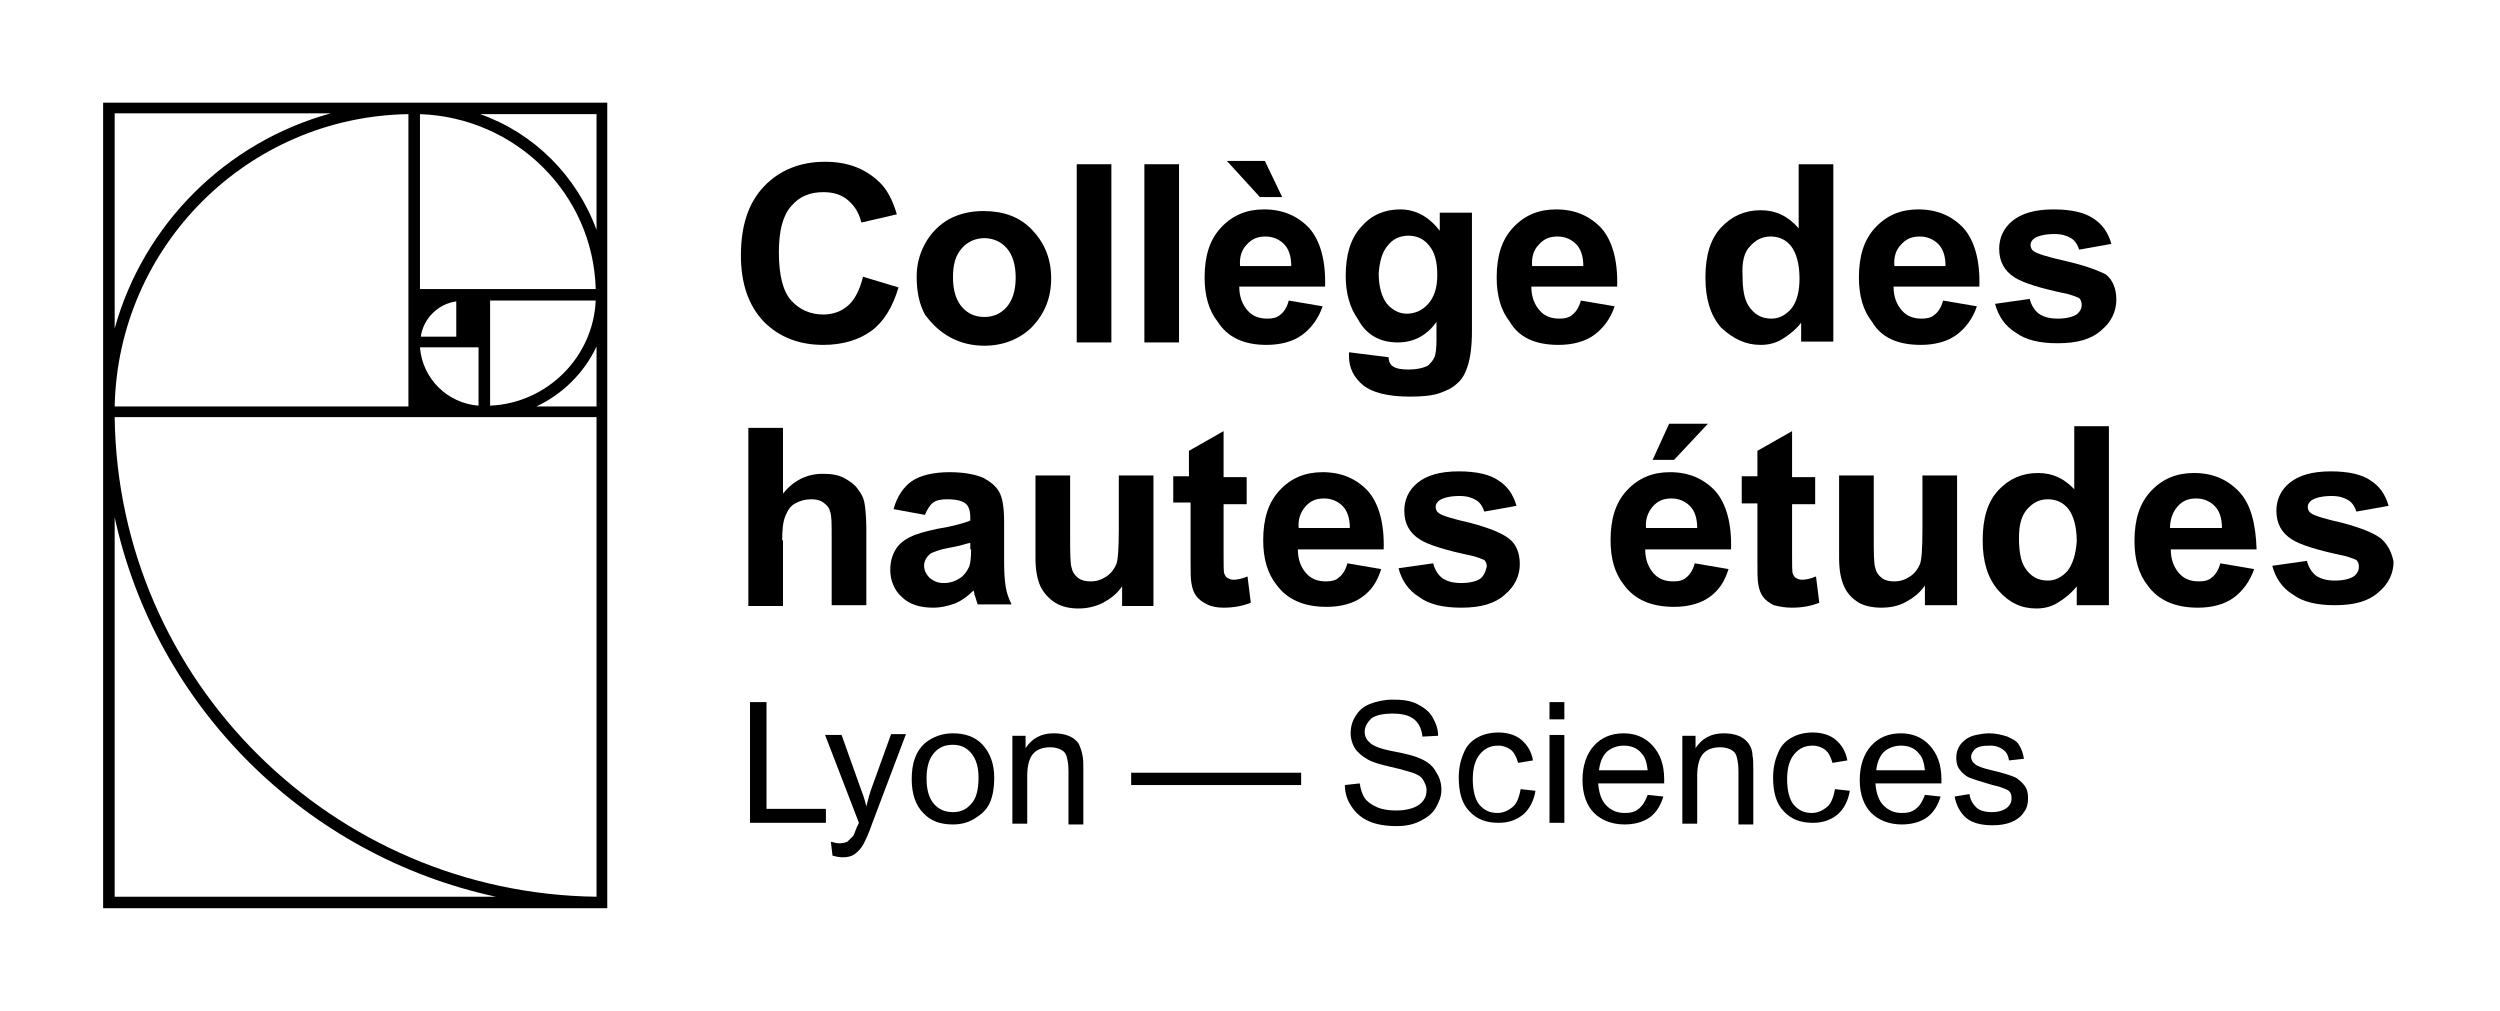
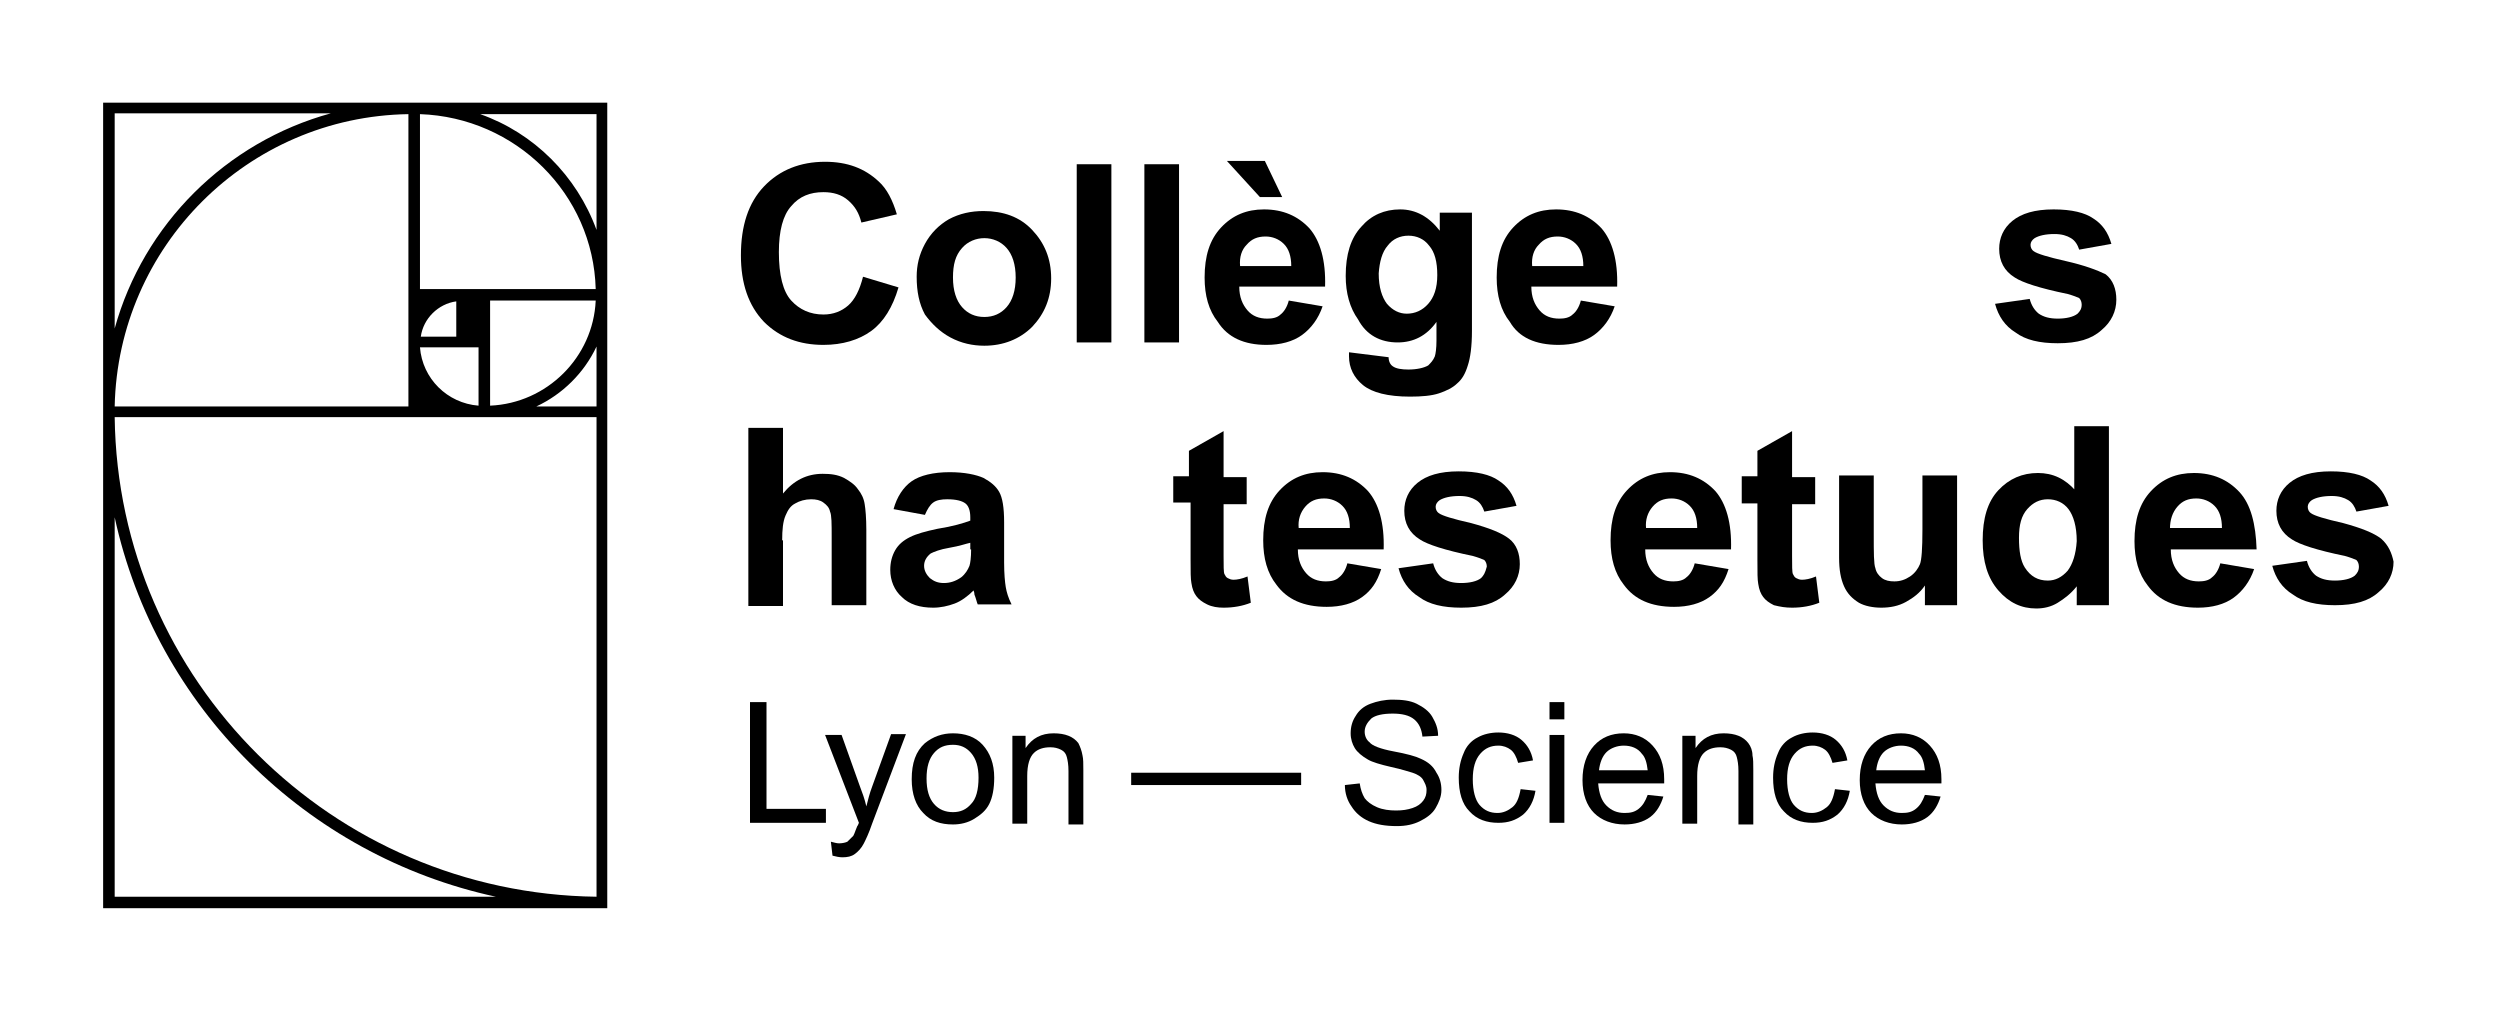
<svg xmlns="http://www.w3.org/2000/svg" width="230" height="93" viewBox="0 0 230 93" fill="none">
  <mask id="mask0_3369_2035" style="mask-type:luminance" maskUnits="userSpaceOnUse" x="0" y="0" width="230" height="93">
    <path d="M230 0H0V93H230V0Z" fill="white" />
  </mask>
  <g mask="url(#mask0_3369_2035)">
    <path d="M75.755 31.73C77.501 31.73 79.019 31.277 80.157 30.446C81.296 29.615 82.131 28.255 82.662 26.442L79.398 25.46C79.095 26.669 78.639 27.575 78.032 28.104C77.425 28.633 76.666 28.935 75.755 28.935C74.54 28.935 73.553 28.482 72.794 27.651C72.035 26.82 71.656 25.309 71.656 23.193C71.656 21.229 72.035 19.794 72.794 18.962C73.553 18.056 74.54 17.678 75.755 17.678C76.666 17.678 77.425 17.905 78.032 18.434C78.639 18.962 79.019 19.567 79.247 20.474L82.511 19.718C82.131 18.434 81.6 17.376 80.841 16.696C79.55 15.487 77.956 14.883 75.907 14.883C73.629 14.883 71.732 15.638 70.29 17.149C68.847 18.66 68.164 20.776 68.164 23.495C68.164 26.064 68.847 28.104 70.29 29.615C71.732 31.05 73.553 31.73 75.755 31.73Z" fill="black" />
    <path d="M87.446 31.05C88.433 31.579 89.496 31.806 90.558 31.806C92.304 31.806 93.822 31.201 94.961 30.068C96.1 28.859 96.707 27.424 96.707 25.611C96.707 23.798 96.1 22.362 94.961 21.154C93.822 19.945 92.304 19.416 90.483 19.416C89.344 19.416 88.281 19.642 87.294 20.171C86.383 20.7 85.624 21.456 85.093 22.438C84.562 23.42 84.334 24.402 84.334 25.46C84.334 26.82 84.562 27.953 85.093 28.935C85.7 29.766 86.459 30.521 87.446 31.05ZM88.509 22.816C89.04 22.211 89.799 21.909 90.558 21.909C91.317 21.909 92.077 22.211 92.608 22.816C93.139 23.42 93.443 24.326 93.443 25.535C93.443 26.744 93.139 27.651 92.608 28.255C92.077 28.859 91.393 29.162 90.558 29.162C89.723 29.162 89.04 28.859 88.509 28.255C87.978 27.651 87.674 26.744 87.674 25.535C87.674 24.326 87.902 23.495 88.509 22.816Z" fill="black" />
    <path d="M102.247 15.11H99.059V31.504H102.247V15.11Z" fill="black" />
    <path d="M108.471 15.11H105.283V31.504H108.471V15.11Z" fill="black" />
    <path d="M116.517 31.73C117.808 31.73 118.946 31.428 119.781 30.824C120.616 30.219 121.299 29.313 121.679 28.18L118.567 27.651C118.415 28.255 118.111 28.708 117.808 28.935C117.504 29.237 117.049 29.313 116.593 29.313C115.834 29.313 115.227 29.086 114.771 28.557C114.316 28.028 114.012 27.348 114.012 26.366H121.907C121.983 23.949 121.451 22.136 120.464 21.002C119.402 19.869 118.035 19.265 116.29 19.265C114.696 19.265 113.405 19.794 112.342 20.927C111.28 22.06 110.824 23.571 110.824 25.535C110.824 27.197 111.204 28.557 112.039 29.615C112.95 31.05 114.468 31.73 116.517 31.73ZM114.696 22.513C115.151 21.985 115.682 21.758 116.441 21.758C117.049 21.758 117.656 21.985 118.111 22.438C118.567 22.891 118.795 23.571 118.795 24.478H114.088C114.012 23.647 114.24 22.967 114.696 22.513Z" fill="black" />
    <path d="M117.961 18.131L116.367 14.807H112.875L115.911 18.131H117.961Z" fill="black" />
    <path d="M128.587 31.504C130.029 31.504 131.244 30.899 132.155 29.615V31.352C132.155 32.032 132.079 32.561 132.003 32.788C131.851 33.166 131.623 33.392 131.395 33.619C131.016 33.846 130.333 33.997 129.574 33.997C128.966 33.997 128.435 33.921 128.131 33.694C127.904 33.543 127.752 33.241 127.752 32.864L124.108 32.41C124.108 32.561 124.108 32.712 124.108 32.788C124.108 33.846 124.564 34.752 125.399 35.432C126.234 36.112 127.676 36.49 129.725 36.49C130.788 36.49 131.699 36.414 132.382 36.188C133.065 35.961 133.673 35.659 134.052 35.281C134.508 34.903 134.811 34.374 135.039 33.619C135.267 32.939 135.419 31.881 135.419 30.446V19.567H132.458V21.229C131.471 19.945 130.257 19.265 128.815 19.265C127.372 19.265 126.158 19.794 125.247 20.851C124.26 21.909 123.805 23.42 123.805 25.384C123.805 26.971 124.184 28.331 124.943 29.388C125.702 30.824 126.993 31.504 128.587 31.504ZM127.676 22.589C128.131 21.985 128.815 21.682 129.574 21.682C130.333 21.682 131.016 21.985 131.471 22.589C132.003 23.193 132.23 24.1 132.23 25.309C132.23 26.517 131.927 27.348 131.395 27.953C130.864 28.557 130.181 28.859 129.422 28.859C128.739 28.859 128.131 28.557 127.6 27.953C127.145 27.348 126.841 26.442 126.841 25.157C126.917 24.1 127.145 23.193 127.676 22.589Z" fill="black" />
    <path d="M143.388 31.73C144.679 31.73 145.817 31.428 146.652 30.824C147.487 30.219 148.171 29.313 148.55 28.18L145.438 27.651C145.286 28.255 144.982 28.708 144.679 28.935C144.375 29.237 143.92 29.313 143.464 29.313C142.705 29.313 142.098 29.086 141.643 28.557C141.187 28.028 140.883 27.348 140.883 26.366H148.778C148.854 23.949 148.322 22.136 147.336 21.002C146.273 19.869 144.907 19.265 143.161 19.265C141.567 19.265 140.276 19.794 139.213 20.927C138.151 22.06 137.695 23.571 137.695 25.535C137.695 27.197 138.075 28.557 138.91 29.615C139.745 31.05 141.263 31.73 143.388 31.73ZM141.567 22.513C142.022 21.985 142.553 21.758 143.312 21.758C143.92 21.758 144.527 21.985 144.982 22.438C145.438 22.891 145.666 23.571 145.666 24.478H140.959C140.883 23.647 141.111 22.967 141.567 22.513Z" fill="black" />
-     <path d="M161.986 31.73C162.669 31.73 163.353 31.579 163.96 31.201C164.567 30.824 165.174 30.37 165.706 29.69V31.428H168.666V15.11H165.478V21.002C164.491 19.869 163.353 19.34 161.986 19.34C160.544 19.34 159.329 19.869 158.343 20.927C157.356 21.985 156.9 23.495 156.9 25.535C156.9 27.5 157.356 29.011 158.343 30.144C159.481 31.201 160.62 31.73 161.986 31.73ZM160.999 22.665C161.531 22.06 162.138 21.758 162.897 21.758C163.656 21.758 164.339 22.06 164.795 22.665C165.25 23.269 165.554 24.251 165.554 25.611C165.554 26.82 165.326 27.726 164.795 28.406C164.263 29.011 163.656 29.313 162.973 29.313C162.062 29.313 161.379 28.935 160.848 28.104C160.468 27.5 160.316 26.593 160.316 25.384C160.24 24.1 160.468 23.193 160.999 22.665Z" fill="black" />
-     <path d="M176.713 31.73C178.003 31.73 179.142 31.428 179.977 30.824C180.812 30.219 181.495 29.313 181.874 28.18L178.762 27.651C178.61 28.255 178.307 28.708 178.003 28.935C177.699 29.237 177.244 29.313 176.789 29.313C176.029 29.313 175.422 29.086 174.967 28.557C174.511 28.028 174.208 27.348 174.208 26.366H182.102C182.178 23.949 181.647 22.136 180.66 21.002C179.597 19.869 178.231 19.265 176.485 19.265C174.891 19.265 173.6 19.794 172.538 20.927C171.475 22.06 171.02 23.571 171.02 25.535C171.02 27.197 171.399 28.557 172.234 29.615C173.069 31.05 174.587 31.73 176.713 31.73ZM174.891 22.513C175.346 21.985 175.878 21.758 176.637 21.758C177.244 21.758 177.851 21.985 178.307 22.438C178.762 22.891 178.99 23.571 178.99 24.478H174.284C174.208 23.647 174.435 22.967 174.891 22.513Z" fill="black" />
    <path d="M190.073 24.024C188.403 23.647 187.416 23.344 187.113 23.118C186.885 22.967 186.809 22.74 186.809 22.513C186.809 22.287 186.961 22.06 187.188 21.909C187.568 21.682 188.175 21.531 189.01 21.531C189.693 21.531 190.149 21.682 190.528 21.909C190.908 22.136 191.136 22.513 191.287 22.967L194.248 22.438C193.944 21.38 193.413 20.625 192.578 20.096C191.819 19.567 190.604 19.265 188.934 19.265C187.188 19.265 185.974 19.642 185.139 20.322C184.304 21.002 183.924 21.909 183.924 22.891C183.924 24.024 184.38 24.931 185.367 25.535C186.05 25.989 187.644 26.517 190.225 27.046C190.756 27.197 191.136 27.348 191.287 27.424C191.439 27.575 191.515 27.802 191.515 28.028C191.515 28.406 191.363 28.633 191.136 28.859C190.756 29.162 190.073 29.313 189.314 29.313C188.555 29.313 188.023 29.162 187.568 28.859C187.188 28.557 186.885 28.104 186.733 27.5L183.545 27.953C183.849 29.086 184.456 29.993 185.443 30.597C186.354 31.277 187.644 31.579 189.314 31.579C191.136 31.579 192.426 31.201 193.337 30.37C194.248 29.615 194.703 28.633 194.703 27.575C194.703 26.593 194.4 25.762 193.717 25.233C192.957 24.855 191.743 24.402 190.073 24.024Z" fill="black" />
    <path d="M71.96 49.711C71.96 48.729 72.036 47.973 72.263 47.444C72.491 46.915 72.719 46.538 73.174 46.311C73.554 46.084 74.085 45.933 74.617 45.933C75.072 45.933 75.452 46.009 75.755 46.236C76.059 46.462 76.287 46.689 76.362 47.066C76.514 47.369 76.514 48.2 76.514 49.408V55.679H79.702V48.729C79.702 47.671 79.626 46.84 79.551 46.387C79.475 45.858 79.247 45.404 78.943 45.027C78.64 44.573 78.184 44.271 77.653 43.969C77.046 43.667 76.438 43.591 75.679 43.591C74.237 43.591 73.023 44.196 72.036 45.404V39.361H68.848V55.755H72.036V49.711H71.96Z" fill="black" />
    <path d="M92.379 51.751V48.049C92.379 46.689 92.228 45.782 91.924 45.253C91.621 44.724 91.165 44.347 90.482 43.969C89.799 43.667 88.736 43.44 87.37 43.44C85.852 43.44 84.637 43.742 83.878 44.271C83.119 44.8 82.512 45.707 82.208 46.84L85.092 47.369C85.32 46.84 85.548 46.462 85.852 46.236C86.155 46.009 86.611 45.933 87.142 45.933C87.977 45.933 88.508 46.084 88.812 46.311C89.115 46.538 89.267 46.991 89.267 47.595V47.898C88.66 48.124 87.673 48.426 86.231 48.653C85.168 48.88 84.333 49.106 83.726 49.408C83.119 49.711 82.663 50.088 82.36 50.617C82.056 51.146 81.904 51.751 81.904 52.43C81.904 53.413 82.284 54.319 82.967 54.923C83.65 55.603 84.637 55.906 85.852 55.906C86.535 55.906 87.218 55.755 87.825 55.528C88.432 55.301 89.04 54.848 89.571 54.319C89.571 54.395 89.647 54.47 89.647 54.697C89.799 55.075 89.875 55.452 89.951 55.603H93.063C92.759 54.999 92.607 54.47 92.531 54.017C92.456 53.564 92.379 52.808 92.379 51.751ZM89.343 50.542C89.343 51.297 89.267 51.826 89.191 52.053C89.04 52.43 88.812 52.808 88.432 53.11C87.901 53.488 87.37 53.639 86.838 53.639C86.307 53.639 85.927 53.488 85.548 53.186C85.244 52.884 85.016 52.506 85.016 52.053C85.016 51.599 85.244 51.222 85.624 50.919C85.927 50.768 86.459 50.542 87.37 50.391C88.281 50.239 88.888 50.013 89.267 49.937V50.542H89.343Z" fill="black" />
-     <path d="M106.118 55.603V43.742H102.93V48.729C102.93 50.466 102.854 51.524 102.703 51.902C102.551 52.279 102.247 52.733 101.792 53.035C101.336 53.337 100.881 53.488 100.349 53.488C99.894 53.488 99.514 53.413 99.211 53.186C98.907 52.959 98.68 52.657 98.604 52.279C98.452 51.902 98.452 50.844 98.452 49.182V43.742H95.264V51.297C95.264 52.431 95.415 53.261 95.719 53.941C96.023 54.546 96.478 55.075 97.085 55.452C97.693 55.83 98.452 55.981 99.211 55.981C99.97 55.981 100.729 55.83 101.488 55.452C102.171 55.075 102.779 54.621 103.234 53.941V55.755H106.118V55.603Z" fill="black" />
    <path d="M108.091 46.236H109.534V51.448C109.534 52.582 109.534 53.261 109.609 53.639C109.685 54.168 109.837 54.546 110.065 54.848C110.293 55.15 110.596 55.377 111.052 55.603C111.507 55.83 112.038 55.906 112.57 55.906C113.481 55.906 114.316 55.755 115.075 55.452L114.771 53.035C114.24 53.261 113.784 53.337 113.481 53.337C113.253 53.337 113.101 53.261 112.949 53.186C112.798 53.11 112.722 52.959 112.646 52.808C112.57 52.657 112.57 52.053 112.57 51.146V46.387H114.695V43.894H112.57V39.663L109.382 41.476V43.818H107.939V46.236H108.091Z" fill="black" />
    <path d="M127.07 52.355L123.957 51.826C123.806 52.43 123.502 52.884 123.198 53.11C122.895 53.413 122.439 53.488 121.984 53.488C121.225 53.488 120.617 53.261 120.162 52.733C119.707 52.204 119.403 51.524 119.403 50.542H127.297C127.373 48.124 126.842 46.311 125.855 45.178C124.792 44.045 123.426 43.44 121.68 43.44C120.086 43.44 118.796 43.969 117.733 45.102C116.67 46.236 116.215 47.746 116.215 49.711C116.215 51.373 116.594 52.733 117.429 53.79C118.416 55.15 119.934 55.83 122.06 55.83C123.35 55.83 124.489 55.528 125.324 54.923C126.159 54.319 126.69 53.564 127.07 52.355ZM120.086 46.613C120.542 46.084 121.073 45.858 121.832 45.858C122.439 45.858 123.047 46.084 123.502 46.538C123.957 46.991 124.185 47.671 124.185 48.578H119.479C119.403 47.822 119.631 47.142 120.086 46.613Z" fill="black" />
    <path d="M136.255 53.186C135.875 53.488 135.192 53.639 134.433 53.639C133.674 53.639 133.143 53.488 132.687 53.186C132.308 52.884 132.004 52.431 131.852 51.826L128.664 52.279C128.968 53.413 129.575 54.319 130.562 54.924C131.473 55.604 132.763 55.906 134.433 55.906C136.255 55.906 137.545 55.528 138.456 54.697C139.367 53.941 139.822 52.959 139.822 51.902C139.822 50.92 139.519 50.089 138.836 49.56C138.153 49.031 137.014 48.578 135.344 48.124C133.674 47.746 132.687 47.444 132.384 47.218C132.156 47.067 132.08 46.84 132.08 46.613C132.08 46.387 132.232 46.16 132.459 46.009C132.839 45.782 133.446 45.631 134.281 45.631C134.964 45.631 135.42 45.782 135.799 46.009C136.179 46.236 136.407 46.613 136.558 47.067L139.519 46.538C139.215 45.48 138.684 44.725 137.849 44.196C137.09 43.667 135.875 43.365 134.205 43.365C132.459 43.365 131.245 43.742 130.41 44.422C129.575 45.102 129.195 46.009 129.195 46.991C129.195 48.124 129.651 49.031 130.638 49.635C131.321 50.089 132.915 50.617 135.496 51.146C136.027 51.297 136.407 51.448 136.558 51.524C136.71 51.675 136.786 51.902 136.786 52.128C136.634 52.733 136.483 52.959 136.255 53.186Z" fill="black" />
-     <path d="M157.129 38.983H153.561L152.043 42.307H154.017L157.129 38.983Z" fill="black" />
    <path d="M159.027 52.355L155.914 51.826C155.763 52.43 155.459 52.884 155.155 53.11C154.852 53.413 154.396 53.488 153.941 53.488C153.182 53.488 152.575 53.261 152.119 52.733C151.664 52.204 151.36 51.524 151.36 50.542H159.254C159.33 48.124 158.799 46.311 157.812 45.178C156.749 44.045 155.383 43.44 153.637 43.44C152.043 43.44 150.753 43.969 149.69 45.102C148.627 46.236 148.172 47.746 148.172 49.711C148.172 51.373 148.551 52.733 149.386 53.79C150.373 55.15 151.891 55.83 154.017 55.83C155.307 55.83 156.446 55.528 157.281 54.923C158.116 54.319 158.647 53.564 159.027 52.355ZM152.043 46.613C152.499 46.084 153.03 45.858 153.789 45.858C154.396 45.858 155.004 46.084 155.459 46.538C155.914 46.991 156.142 47.671 156.142 48.578H151.436C151.36 47.822 151.588 47.142 152.043 46.613Z" fill="black" />
    <path d="M164.871 55.906C165.781 55.906 166.616 55.755 167.376 55.452L167.072 53.035C166.541 53.261 166.085 53.337 165.781 53.337C165.554 53.337 165.402 53.261 165.25 53.186C165.098 53.11 165.022 52.959 164.947 52.808C164.871 52.657 164.871 52.053 164.871 51.146V46.387H166.996V43.894H164.871V39.663L161.682 41.476V43.818H160.24V46.311H161.682V51.524C161.682 52.657 161.682 53.337 161.758 53.715C161.834 54.244 161.986 54.621 162.214 54.924C162.442 55.226 162.745 55.452 163.201 55.679C163.808 55.83 164.263 55.906 164.871 55.906Z" fill="black" />
    <path d="M175.346 55.377C176.029 54.999 176.636 54.546 177.092 53.866V55.679H180.052V43.742H176.864V48.729C176.864 50.466 176.788 51.524 176.636 51.902C176.484 52.279 176.181 52.733 175.725 53.035C175.27 53.337 174.814 53.488 174.283 53.488C173.828 53.488 173.448 53.413 173.144 53.186C172.841 52.959 172.613 52.657 172.537 52.279C172.385 51.902 172.385 50.844 172.385 49.182V43.742H169.197V51.297C169.197 52.431 169.349 53.261 169.653 53.941C169.956 54.621 170.412 55.075 171.019 55.452C171.55 55.755 172.309 55.906 173.069 55.906C173.904 55.906 174.663 55.755 175.346 55.377Z" fill="black" />
    <path d="M190.984 45.178C189.997 44.045 188.858 43.516 187.492 43.516C186.05 43.516 184.835 44.045 183.848 45.102C182.862 46.16 182.406 47.671 182.406 49.711C182.406 51.675 182.862 53.186 183.848 54.319C184.835 55.452 185.974 55.981 187.34 55.981C188.023 55.981 188.707 55.83 189.314 55.452C189.921 55.075 190.528 54.621 191.06 53.941V55.679H194.02V39.209H190.832V45.178H190.984ZM190.225 52.506C189.693 53.11 189.086 53.413 188.403 53.413C187.492 53.413 186.809 53.035 186.278 52.204C185.898 51.599 185.746 50.693 185.746 49.484C185.746 48.275 185.974 47.444 186.505 46.84C187.037 46.236 187.644 45.933 188.403 45.933C189.162 45.933 189.845 46.236 190.301 46.84C190.756 47.444 191.06 48.426 191.06 49.786C190.984 50.995 190.68 51.902 190.225 52.506Z" fill="black" />
    <path d="M206.013 45.253C204.951 44.12 203.584 43.516 201.838 43.516C200.244 43.516 198.954 44.045 197.891 45.178C196.828 46.311 196.373 47.822 196.373 49.786C196.373 51.448 196.753 52.808 197.588 53.866C198.574 55.226 200.093 55.906 202.218 55.906C203.508 55.906 204.647 55.603 205.482 54.999C206.317 54.395 207 53.488 207.38 52.355L204.267 51.826C204.116 52.431 203.812 52.884 203.508 53.11C203.205 53.413 202.749 53.488 202.294 53.488C201.535 53.488 200.927 53.261 200.472 52.733C200.017 52.204 199.713 51.524 199.713 50.542H207.607C207.531 48.2 207.076 46.387 206.013 45.253ZM199.637 48.653C199.637 47.822 199.865 47.142 200.32 46.613C200.776 46.084 201.307 45.858 202.066 45.858C202.673 45.858 203.281 46.084 203.736 46.538C204.192 46.991 204.419 47.671 204.419 48.578H199.637V48.653Z" fill="black" />
    <path d="M219.069 49.56C218.385 49.031 217.247 48.578 215.577 48.124C213.907 47.746 212.92 47.444 212.616 47.218C212.389 47.067 212.313 46.84 212.313 46.613C212.313 46.387 212.465 46.16 212.692 46.009C213.072 45.782 213.679 45.631 214.514 45.631C215.197 45.631 215.653 45.782 216.032 46.009C216.412 46.236 216.64 46.613 216.791 47.067L219.752 46.538C219.448 45.48 218.917 44.725 218.082 44.196C217.323 43.667 216.108 43.365 214.438 43.365C212.692 43.365 211.478 43.742 210.643 44.422C209.808 45.102 209.428 46.009 209.428 46.991C209.428 48.124 209.884 49.031 210.871 49.635C211.554 50.089 213.148 50.617 215.729 51.146C216.26 51.297 216.64 51.448 216.791 51.524C216.943 51.675 217.019 51.902 217.019 52.128C217.019 52.506 216.867 52.733 216.64 52.959C216.26 53.262 215.577 53.413 214.818 53.413C214.059 53.413 213.527 53.262 213.072 52.959C212.692 52.657 212.389 52.204 212.237 51.599L209.049 52.053C209.352 53.186 209.96 54.093 210.947 54.697C211.857 55.377 213.148 55.679 214.818 55.679C216.64 55.679 217.93 55.301 218.841 54.47C219.752 53.715 220.207 52.733 220.207 51.675C220.055 50.92 219.752 50.164 219.069 49.56Z" fill="black" />
    <path d="M70.518 64.594H69V75.699H75.984V74.415H70.518V64.594Z" fill="black" />
    <path d="M80.235 72.375C80.007 72.98 79.855 73.584 79.704 74.188C79.552 73.508 79.324 72.904 79.096 72.3L77.426 67.616H75.908L79.02 75.699C78.945 75.85 78.945 75.926 78.869 76.002C78.641 76.53 78.565 76.908 78.413 76.984C78.261 77.135 78.109 77.286 77.958 77.437C77.806 77.513 77.502 77.588 77.199 77.588C76.971 77.588 76.743 77.513 76.44 77.437L76.591 78.721C76.895 78.797 77.199 78.872 77.502 78.872C77.958 78.872 78.337 78.797 78.641 78.57C78.945 78.344 79.248 78.041 79.476 77.588C79.628 77.286 79.931 76.681 80.235 75.775L83.347 67.54H81.981L80.235 72.375Z" fill="black" />
    <path d="M87.672 67.465C86.686 67.465 85.85 67.767 85.091 68.371C84.257 69.127 83.877 70.184 83.877 71.695C83.877 73.055 84.257 74.113 84.94 74.793C85.623 75.548 86.534 75.85 87.672 75.85C88.356 75.85 89.039 75.699 89.646 75.322C90.253 74.944 90.709 74.566 91.012 73.962C91.316 73.357 91.468 72.526 91.468 71.544C91.468 70.26 91.088 69.278 90.405 68.522C89.722 67.767 88.735 67.465 87.672 67.465ZM89.342 73.962C88.887 74.491 88.356 74.717 87.672 74.717C86.989 74.717 86.382 74.491 85.927 73.962C85.471 73.433 85.243 72.677 85.243 71.62C85.243 70.562 85.471 69.807 85.927 69.278C86.382 68.749 86.913 68.522 87.672 68.522C88.356 68.522 88.887 68.749 89.342 69.278C89.798 69.807 90.025 70.562 90.025 71.544C90.025 72.677 89.798 73.508 89.342 73.962Z" fill="black" />
    <path d="M99.211 68.371C98.984 68.069 98.68 67.842 98.3 67.691C97.921 67.54 97.465 67.465 96.934 67.465C95.795 67.465 94.96 67.918 94.353 68.825V67.691H93.139V75.775H94.505V71.393C94.505 70.335 94.733 69.656 95.112 69.278C95.492 68.9 96.023 68.749 96.63 68.749C97.01 68.749 97.314 68.825 97.617 68.976C97.921 69.127 98.073 69.353 98.149 69.656C98.225 69.958 98.3 70.335 98.3 70.94V75.85H99.667V70.864C99.667 70.26 99.667 69.807 99.591 69.504C99.515 69.051 99.363 68.673 99.211 68.371Z" fill="black" />
    <path d="M119.705 71.091H104.068V72.224H119.705V71.091Z" fill="black" />
    <path d="M130.712 69.806C130.257 69.58 129.422 69.353 128.207 69.127C126.993 68.9 126.233 68.598 126.006 68.296C125.702 68.069 125.55 67.691 125.55 67.314C125.55 66.86 125.778 66.482 126.158 66.105C126.537 65.802 127.22 65.651 128.131 65.651C128.966 65.651 129.649 65.802 130.105 66.18C130.56 66.558 130.788 67.087 130.864 67.767L132.306 67.691C132.306 67.011 132.078 66.482 131.775 65.954C131.471 65.425 130.94 65.047 130.332 64.745C129.725 64.443 128.966 64.367 128.131 64.367C127.372 64.367 126.689 64.518 126.082 64.745C125.474 64.972 125.019 65.349 124.715 65.878C124.412 66.331 124.26 66.86 124.26 67.465C124.26 67.993 124.412 68.447 124.639 68.824C124.867 69.202 125.323 69.58 125.854 69.882C126.233 70.109 126.993 70.335 127.979 70.562C129.042 70.789 129.649 71.015 129.953 71.091C130.408 71.242 130.788 71.469 130.94 71.771C131.092 72.073 131.243 72.3 131.243 72.677C131.243 73.055 131.167 73.357 130.94 73.659C130.712 73.962 130.408 74.188 129.953 74.339C129.497 74.49 129.042 74.566 128.435 74.566C127.828 74.566 127.22 74.49 126.689 74.264C126.158 74.037 125.778 73.735 125.55 73.433C125.323 73.055 125.171 72.602 125.095 72.073L123.729 72.224C123.729 72.98 123.956 73.659 124.336 74.188C124.715 74.793 125.247 75.246 125.93 75.548C126.613 75.85 127.448 76.001 128.511 76.001C129.346 76.001 130.029 75.85 130.636 75.548C131.243 75.246 131.775 74.868 132.078 74.339C132.382 73.811 132.61 73.282 132.61 72.677C132.61 72.073 132.458 71.544 132.154 71.091C131.851 70.487 131.395 70.109 130.712 69.806Z" fill="black" />
    <path d="M139.139 74.264C138.76 74.566 138.304 74.793 137.773 74.793C137.09 74.793 136.558 74.566 136.103 74.037C135.723 73.584 135.496 72.753 135.496 71.695C135.496 70.638 135.723 69.882 136.179 69.353C136.634 68.825 137.165 68.598 137.849 68.598C138.304 68.598 138.684 68.749 138.987 68.976C139.291 69.202 139.519 69.656 139.67 70.184L141.037 69.958C140.885 69.127 140.505 68.522 139.974 68.069C139.443 67.616 138.684 67.389 137.849 67.389C137.165 67.389 136.482 67.54 135.951 67.842C135.344 68.144 134.888 68.673 134.661 69.278C134.357 69.958 134.205 70.713 134.205 71.544C134.205 72.904 134.509 73.962 135.192 74.642C135.875 75.397 136.786 75.699 137.849 75.699C138.76 75.699 139.443 75.473 140.126 74.944C140.733 74.415 141.113 73.66 141.264 72.753L139.898 72.602C139.746 73.433 139.519 73.962 139.139 74.264Z" fill="black" />
    <path d="M143.921 67.616H142.555V75.699H143.921V67.616Z" fill="black" />
    <path d="M143.921 64.594H142.555V66.18H143.921V64.594Z" fill="black" />
    <path d="M149.385 67.465C148.247 67.465 147.336 67.842 146.653 68.598C145.969 69.353 145.59 70.411 145.59 71.771C145.59 73.055 145.969 74.113 146.653 74.793C147.336 75.473 148.323 75.85 149.461 75.85C150.372 75.85 151.207 75.624 151.814 75.171C152.422 74.717 152.801 74.037 153.029 73.282L151.587 73.131C151.359 73.735 151.131 74.113 150.752 74.415C150.372 74.717 149.992 74.793 149.461 74.793C148.778 74.793 148.247 74.566 147.791 74.113C147.336 73.66 147.108 72.98 147.032 72.073H153.105C153.105 71.922 153.105 71.771 153.105 71.695C153.105 70.335 152.725 69.353 152.042 68.598C151.359 67.842 150.448 67.465 149.385 67.465ZM147.108 70.864C147.184 70.184 147.412 69.58 147.791 69.202C148.171 68.825 148.778 68.598 149.385 68.598C150.068 68.598 150.676 68.825 151.055 69.353C151.359 69.656 151.511 70.184 151.587 70.864H147.108Z" fill="black" />
    <path d="M160.848 68.371C160.62 68.069 160.317 67.842 159.937 67.691C159.558 67.54 159.102 67.465 158.571 67.465C157.432 67.465 156.597 67.918 155.99 68.825V67.691H154.775V75.775H156.142V71.393C156.142 70.335 156.369 69.656 156.749 69.278C157.129 68.9 157.66 68.749 158.267 68.749C158.647 68.749 158.95 68.825 159.254 68.976C159.558 69.127 159.709 69.353 159.785 69.656C159.861 69.958 159.937 70.335 159.937 70.94V75.85H161.303V70.864C161.303 70.26 161.303 69.807 161.228 69.504C161.228 69.051 161.076 68.673 160.848 68.371Z" fill="black" />
    <path d="M168.059 74.264C167.679 74.566 167.224 74.793 166.693 74.793C166.009 74.793 165.478 74.566 165.023 74.037C164.643 73.584 164.415 72.753 164.415 71.695C164.415 70.638 164.643 69.882 165.099 69.353C165.554 68.825 166.085 68.598 166.769 68.598C167.224 68.598 167.604 68.749 167.907 68.976C168.211 69.202 168.439 69.656 168.59 70.184L169.957 69.958C169.805 69.127 169.425 68.522 168.894 68.069C168.363 67.616 167.604 67.389 166.769 67.389C166.085 67.389 165.402 67.54 164.871 67.842C164.264 68.144 163.808 68.673 163.58 69.278C163.277 69.958 163.125 70.713 163.125 71.544C163.125 72.904 163.429 73.962 164.112 74.642C164.795 75.397 165.706 75.699 166.769 75.699C167.679 75.699 168.363 75.473 169.046 74.944C169.653 74.415 170.033 73.66 170.184 72.753L168.818 72.602C168.666 73.433 168.439 73.962 168.059 74.264Z" fill="black" />
    <path d="M174.891 67.465C173.752 67.465 172.842 67.842 172.158 68.598C171.475 69.353 171.096 70.411 171.096 71.771C171.096 73.055 171.475 74.113 172.158 74.793C172.842 75.473 173.828 75.85 174.967 75.85C175.878 75.85 176.713 75.624 177.32 75.171C177.927 74.717 178.307 74.037 178.535 73.282L177.092 73.131C176.865 73.735 176.637 74.113 176.257 74.415C175.878 74.717 175.498 74.793 174.967 74.793C174.284 74.793 173.752 74.566 173.297 74.113C172.842 73.66 172.614 72.98 172.538 72.073H178.611C178.611 71.922 178.611 71.771 178.611 71.695C178.611 70.335 178.231 69.353 177.548 68.598C176.865 67.842 175.954 67.465 174.891 67.465ZM172.614 70.864C172.69 70.184 172.917 69.58 173.297 69.202C173.677 68.825 174.284 68.598 174.891 68.598C175.574 68.598 176.182 68.825 176.561 69.353C176.865 69.656 177.017 70.184 177.092 70.864H172.614Z" fill="black" />
-     <path d="M185.29 71.469C184.91 71.318 184.227 71.091 183.24 70.864C182.557 70.713 182.177 70.562 182.026 70.487C181.798 70.411 181.646 70.26 181.494 70.109C181.418 69.958 181.342 69.807 181.342 69.656C181.342 69.353 181.494 69.127 181.722 68.9C182.026 68.673 182.405 68.598 183.088 68.598C183.62 68.598 183.999 68.749 184.303 68.976C184.606 69.202 184.758 69.504 184.834 69.958L186.2 69.807C186.125 69.278 185.973 68.9 185.745 68.522C185.517 68.144 185.138 67.993 184.682 67.767C184.227 67.616 183.62 67.465 183.012 67.465C182.557 67.465 182.177 67.54 181.798 67.616C181.418 67.691 181.115 67.842 180.887 67.993C180.583 68.22 180.356 68.447 180.204 68.749C180.052 69.051 179.976 69.353 179.976 69.731C179.976 70.109 180.052 70.487 180.28 70.789C180.507 71.091 180.811 71.393 181.191 71.544C181.57 71.695 182.253 71.922 183.316 72.224C184.075 72.375 184.53 72.602 184.682 72.677C184.986 72.829 185.062 73.131 185.062 73.433C185.062 73.811 184.91 74.113 184.606 74.34C184.303 74.566 183.847 74.717 183.24 74.717C182.633 74.717 182.101 74.566 181.798 74.264C181.494 73.962 181.266 73.584 181.191 73.055L179.824 73.282C179.976 74.113 180.356 74.793 180.887 75.246C181.418 75.699 182.253 75.926 183.316 75.926C183.923 75.926 184.53 75.85 185.062 75.624C185.593 75.397 185.973 75.095 186.2 74.717C186.504 74.34 186.58 73.886 186.58 73.433C186.58 72.98 186.504 72.602 186.276 72.3C186.049 71.998 185.669 71.62 185.29 71.469Z" fill="black" />
    <path d="M9.488 83.556H55.868V9.443H9.488V83.556ZM54.881 82.499C30.591 82.197 10.855 62.63 10.551 38.379H37.574H54.881V82.499ZM44.026 31.957V37.321C41.142 37.094 38.864 34.828 38.637 31.957H44.026ZM38.713 30.975C38.94 29.313 40.307 27.953 41.977 27.726V30.975H38.713ZM54.881 37.396H49.34C51.769 36.263 53.742 34.299 54.881 31.881V37.396ZM45.089 37.321V27.651H54.805C54.577 32.864 50.327 37.094 45.089 37.321ZM54.881 10.426V21.154C53.059 16.167 49.112 12.239 44.178 10.501H54.881V10.426ZM38.637 10.501C47.442 10.803 54.577 17.829 54.805 26.593H38.637V10.501ZM37.574 37.396H10.551C10.855 22.664 22.772 10.728 37.574 10.501V37.396ZM10.551 10.426H30.439C20.799 13.07 13.208 20.625 10.551 30.219V10.426ZM10.551 47.595C14.346 65.047 28.162 78.721 45.62 82.499H10.551V47.595Z" fill="black" />
  </g>
</svg>